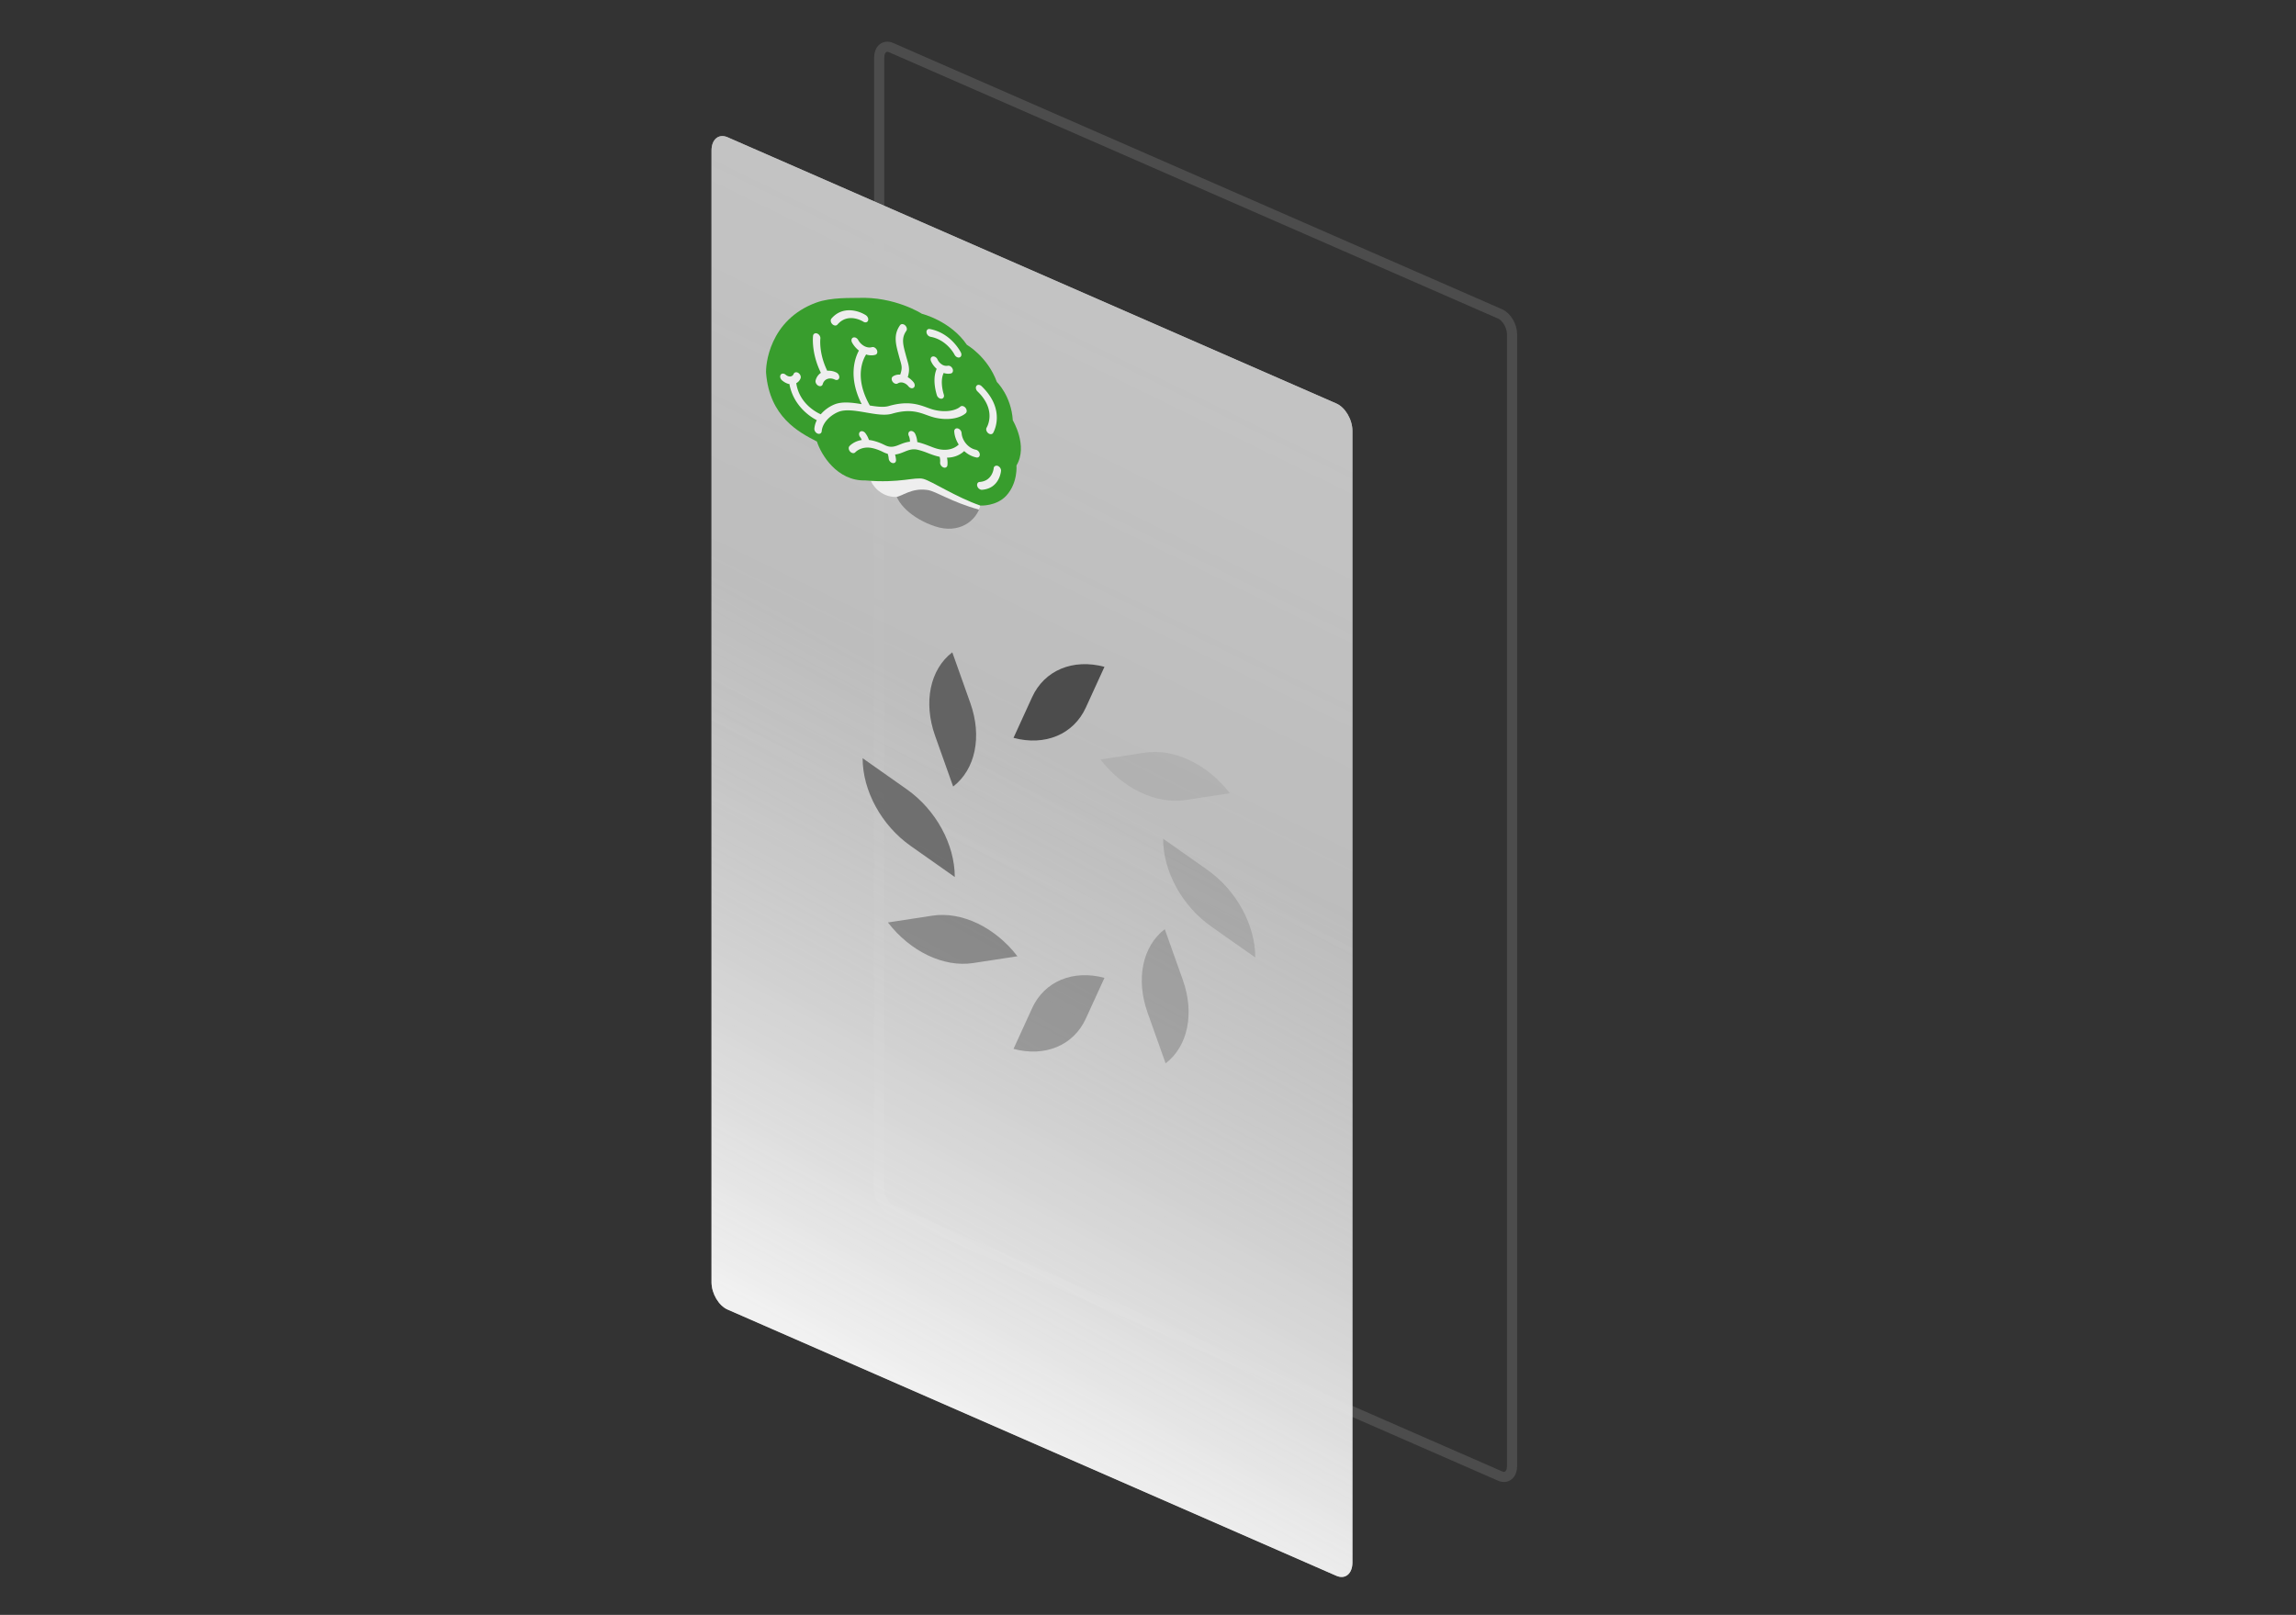
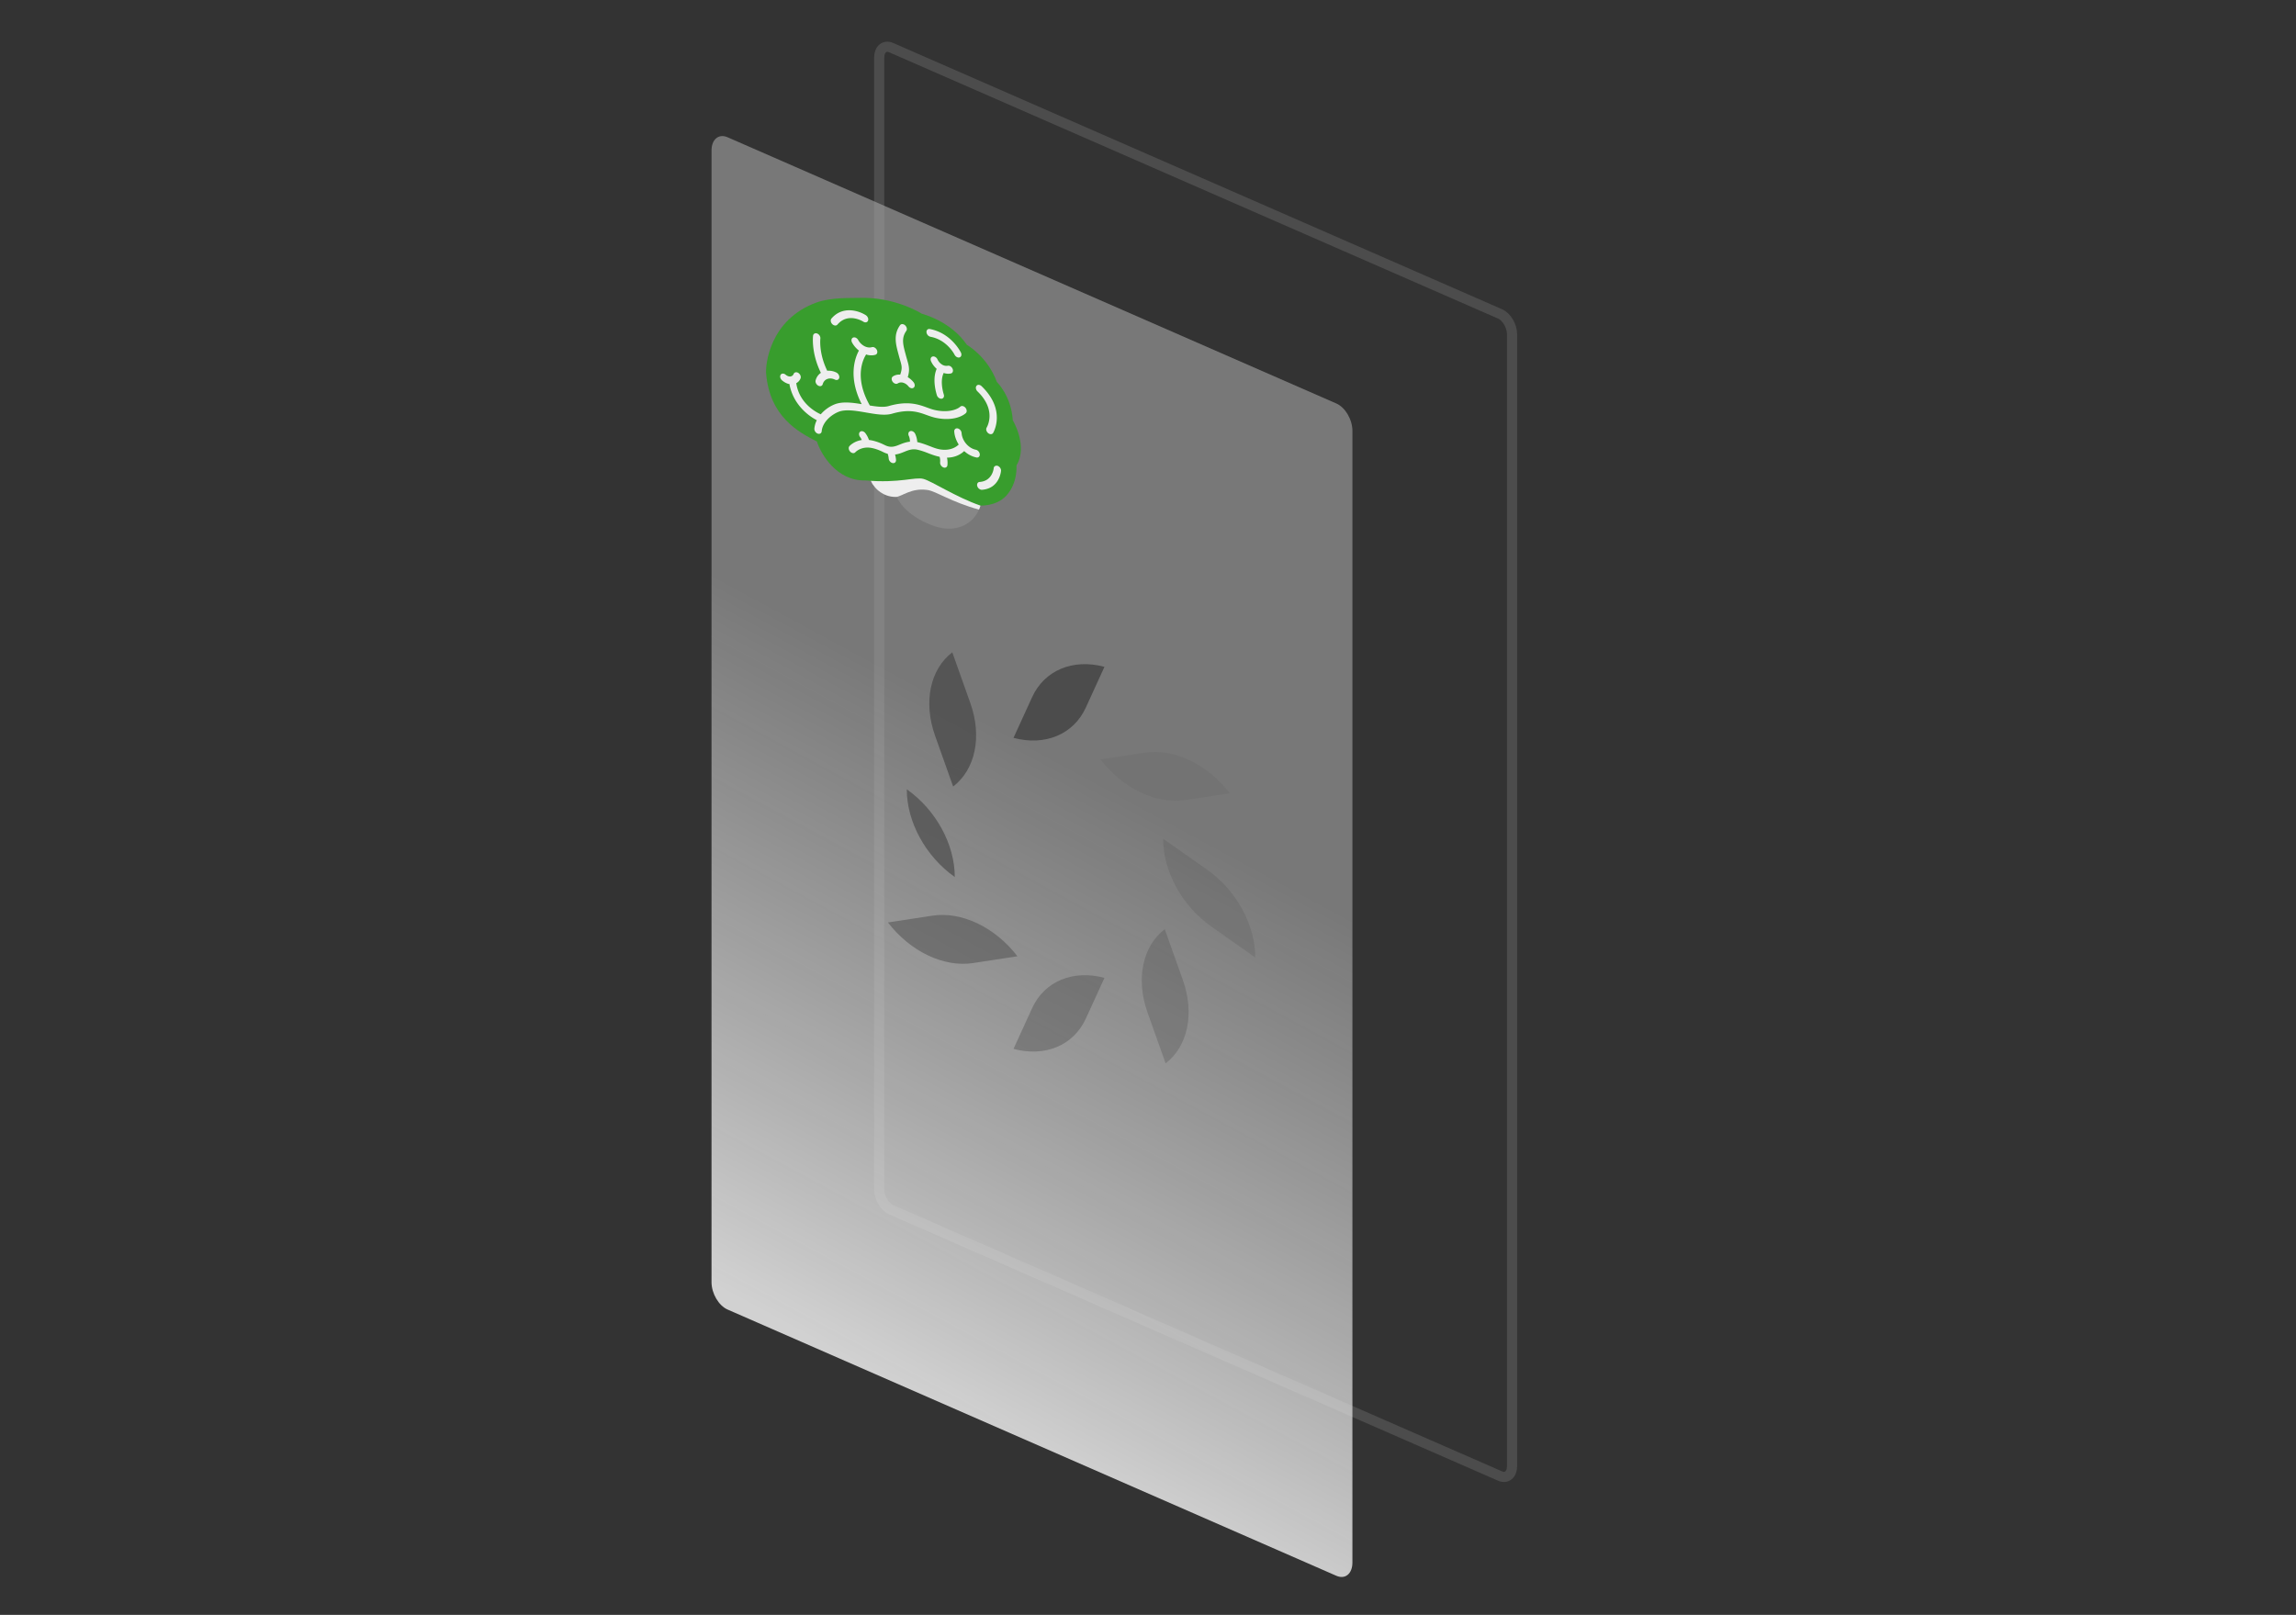
<svg xmlns="http://www.w3.org/2000/svg" width="226" height="159" fill="none">
  <rect width="100%" height="100%" fill="#333333" stroke="none" />
  <path d="M147.653 30.907 87.724 4.692c-.653-.286-1.183.154-1.183.983v111.422c0 .829.53 1.732 1.183 2.018l59.929 26.215c.653.286 1.183-.154 1.183-.982V32.925c0-.828-.53-1.732-1.183-2.018z" stroke="#4C4C4C" />
-   <path d="M133.121 42.42c0-1.105-.706-2.31-1.578-2.69L71.615 13.514c-.872-.38-1.578.206-1.578 1.31v111.423c0 1.104.706 2.309 1.578 2.69l59.928 26.216c.872.381 1.578-.206 1.578-1.31V42.42z" fill="url(#a)" />
  <path d="M133.121 42.42c0-1.105-.706-2.31-1.578-2.69L71.615 13.514c-.872-.38-1.578.206-1.578 1.31v111.423c0 1.104.706 2.309 1.578 2.69l59.928 26.216c.872.381 1.578-.206 1.578-1.31V42.42z" fill="url(#b)" />
  <path d="m99.762 72.649 1.833-4.01c1.207-2.64 4.012-3.815 7.119-2.983l-1.833 4.01c-1.207 2.64-4.012 3.815-7.12 2.983z" fill="#4C4C4C" />
  <path opacity=".4" d="m99.762 103.274 1.833-4.01c1.207-2.64 4.012-3.815 7.119-2.983l-1.833 4.009c-1.207 2.641-4.012 3.816-7.12 2.984z" fill="#4C4C4C" />
  <path opacity=".2" d="m114.488 82.578 4.347 3.062c2.863 2.017 4.724 5.42 4.724 8.637l-4.346-3.063c-2.863-2.017-4.725-5.42-4.725-8.636z" fill="#4C4C4C" />
-   <path opacity=".7" d="m84.91 74.652 4.347 3.063c2.863 2.016 4.724 5.419 4.724 8.636l-4.346-3.062c-2.864-2.017-4.725-5.42-4.725-8.637z" fill="#4C4C4C" />
+   <path opacity=".7" d="m84.91 74.652 4.347 3.063c2.863 2.016 4.724 5.419 4.724 8.636c-2.864-2.017-4.725-5.42-4.725-8.637z" fill="#4C4C4C" />
  <path opacity=".1" d="m108.316 74.776 4.37-.67c2.878-.44 6.178 1.134 8.375 3.998l-4.37.669c-2.878.441-6.178-1.134-8.375-3.997z" fill="#4C4C4C" />
  <path opacity=".5" d="m87.402 90.827 4.37-.67c2.878-.44 6.177 1.134 8.375 3.997l-4.37.67c-2.878.44-6.177-1.134-8.375-3.997z" fill="#4C4C4C" />
  <path opacity=".3" d="m114.65 91.485 1.778 5c1.17 3.294.503 6.531-1.694 8.217l-1.777-5c-1.171-3.294-.504-6.53 1.693-8.217z" fill="#4C4C4C" />
  <path opacity=".8" d="m93.736 64.226 1.777 5c1.171 3.293.504 6.53-1.693 8.216l-1.778-5c-1.17-3.293-.503-6.53 1.694-8.216z" fill="#4C4C4C" />
  <g clip-path="url(#c)">
    <path d="M96.607 49.087c.003.213-.05.476-.105.69-.384 1.502-2.09 2.847-4.489 2.04-2.175-.73-3.947-2.286-3.947-3.802s1.768-2.272 3.947-1.688c2.18.584 4.58 1.24 4.594 2.76z" fill="#878787" />
    <path d="M92.015 46.58c-1.17-.313-3.843-.693-4.456-.858-1.083-.29-1.961.178-1.961 1.047 0 .417.207.85.538 1.22 0 0 .727.95 2.037.94.574-.006 1.506-.934 3.148-.681.818.125 2.35 1.19 5.043 1.928.116-.226.14-.399.14-.399 0-1.517-2.31-2.612-4.489-3.196z" fill="#EEE" />
    <path d="M96.498 49.778s1.58.092 2.561-.982c1.145-1.253.994-2.962.994-2.962 1.16-1.935-.361-4.448-.361-4.448-.151-2.412-1.567-3.773-1.567-3.773-.92-2.508-2.952-3.66-2.952-3.66-1.597-2.362-4.43-3.059-4.43-3.059s-2.653-1.717-6.296-1.562c-.602.026-2.621-.079-4.097.462-4.654 1.702-5.006 6.207-4.941 6.972.36 4.276 3.193 5.784 5 6.705.422 1.298 1.974 3.897 4.76 3.833 3.435.297 4.881-.377 5.725-.15.844.226 3.194 1.791 5.604 2.624z" fill="#389D2D" />
    <path d="M87.817 40.731c1.683-.488 2.596-.156 3.401.135.256.093.499.176.744.24 1.434.351 2.596.037 3.11-.431a.309.309 0 0 0 .08-.247.509.509 0 0 0-.122-.282.48.48 0 0 0-.255-.162.285.285 0 0 0-.246.05c-.397.361-1.373.615-2.584.32-.217-.052-.434-.133-.66-.215-.864-.315-1.937-.704-3.811-.159-.481.14-1.14.063-1.855-.054-1.589-2.799-.633-4.61-.36-5.03.027.009.053.025.08.032.29.078.58.082.844-.002a.259.259 0 0 0 .162-.181.423.423 0 0 0-.035-.288.535.535 0 0 0-.213-.232.358.358 0 0 0-.27-.045c-.227.069-.494.033-.746-.1a1.513 1.513 0 0 1-.613-.614.524.524 0 0 0-.226-.211.334.334 0 0 0-.264-.019.26.26 0 0 0-.156.185.427.427 0 0 0 .038.286c.171.323.412.597.685.81-.377.69-1.092 2.582.27 5.275-.958-.159-1.917-.276-2.668.024a3.583 3.583 0 0 0-1.358.977c-.454-.203-2.12-1.074-2.41-3.065a.918.918 0 0 0 .417-.462.334.334 0 0 0 .025-.136c0-.05-.01-.101-.03-.151a.536.536 0 0 0-.198-.253.442.442 0 0 0-.14-.063.327.327 0 0 0-.137-.006.257.257 0 0 0-.193.154.403.403 0 0 1-.127.176.401.401 0 0 1-.2.081.556.556 0 0 1-.239-.038.75.75 0 0 1-.227-.139.477.477 0 0 0-.134-.08.363.363 0 0 0-.14-.026.257.257 0 0 0-.218.12.354.354 0 0 0-.031.276c.026.102.088.2.172.27.205.173.425.292.643.35.027.008.052.002.08.008.343 1.898 1.722 3.061 2.698 3.563a2.314 2.314 0 0 0-.24.828.47.47 0 0 0 .083.295.51.51 0 0 0 .246.199l.032.01c.09.024.178.012.244-.033a.279.279 0 0 0 .116-.212c.078-.887.915-1.611 1.658-1.91.697-.278 1.718-.103 2.705.067.958.166 1.864.322 2.573.115zm9.303 1.367a.356.356 0 0 0-.03.277c.027.102.09.2.174.27.084.07.183.107.275.104a.257.257 0 0 0 .216-.122c.014-.022 1.332-2.225-1.136-4.604a.442.442 0 0 0-.271-.13.264.264 0 0 0-.23.097.332.332 0 0 0-.055.267.526.526 0 0 0 .153.28c1.911 1.843.946 3.491.904 3.56zm-14.987-10.06a.321.321 0 0 0 .165.003.25.25 0 0 0 .129-.08c1.048-1.229 2.5-.323 2.561-.283.09.054.186.074.27.054a.254.254 0 0 0 .183-.159.394.394 0 0 0-.009-.283.54.54 0 0 0-.194-.247c-.694-.453-2.297-.966-3.399.324a.297.297 0 0 0-.066.173.445.445 0 0 0 .039.209c.03.069.076.133.133.184a.467.467 0 0 0 .188.105zm9.452 1.12c1.609.295 2.34 1.698 2.374 1.764a.533.533 0 0 0 .22.232c.047.025.095.04.142.046a.297.297 0 0 0 .133-.012.25.25 0 0 0 .106-.069.278.278 0 0 0 .061-.115.373.373 0 0 0 .008-.144.487.487 0 0 0-.046-.15c-.04-.079-.97-1.92-3.054-2.314a.31.31 0 0 0-.136.003.251.251 0 0 0-.111.06.305.305 0 0 0-.086.25.509.509 0 0 0 .126.29.473.473 0 0 0 .263.158zm6.616 12.71c-.178-.058-.374.035-.39.237-.001.014-.116 1.256-1.38 1.348a.256.256 0 0 0-.2.106.332.332 0 0 0-.049.243.516.516 0 0 0 .362.41c.038.011.076.015.113.012 1.715-.122 1.87-1.792 1.875-1.863a.42.42 0 0 0-.016-.15.52.52 0 0 0-.179-.267.469.469 0 0 0-.136-.076z" fill="#EEE" />
    <path d="M80.289 37.432a.36.36 0 0 0-.014.145c.005.052.02.104.043.154a.543.543 0 0 0 .222.24.407.407 0 0 0 .144.048.298.298 0 0 0 .136-.013.249.249 0 0 0 .106-.072.28.28 0 0 0 .06-.12c.07-.24.232-.42.453-.501.222-.082.487-.06.742.062a.39.39 0 0 0 .141.04.288.288 0 0 0 .13-.02.25.25 0 0 0 .102-.075.285.285 0 0 0 .055-.12.385.385 0 0 0 .001-.146.546.546 0 0 0-.281-.373 1.724 1.724 0 0 0-.902-.177c-.843-1.718-.68-3.146-.677-3.16a.46.46 0 0 0-.071-.297.518.518 0 0 0-.24-.208.32.32 0 0 0-.266.003.27.27 0 0 0-.14.208c-.009.07-.202 1.68.769 3.66a1.268 1.268 0 0 0-.513.722zm8.083.317a.631.631 0 0 1 .528-.066c.195.054.382.183.524.36.069.087.161.15.257.174a.287.287 0 0 0 .254-.046.293.293 0 0 0 .102-.239.496.496 0 0 0-.109-.292 2.09 2.09 0 0 0-.576-.502c.214-.704.13-1.064-.07-1.75-.04-.134-.077-.268-.113-.403l-.022-.08c-.263-.976-.437-1.619.063-2.327a.342.342 0 0 0 .044-.271.53.53 0 0 0-.163-.276.432.432 0 0 0-.273-.118.26.26 0 0 0-.224.108c-.671.949-.424 1.86-.139 2.915l.022.08c.042.157.081.296.118.42.178.617.233.822.014 1.452a1.105 1.105 0 0 0-.73.182.287.287 0 0 0-.11.23.485.485 0 0 0 .098.29.5.5 0 0 0 .248.185.3.3 0 0 0 .257-.026zm4.602-1c.215.057.427.065.621.023a.254.254 0 0 0 .187-.163.4.4 0 0 0-.013-.29.538.538 0 0 0-.205-.247.373.373 0 0 0-.277-.06.792.792 0 0 1-.565-.12 1.148 1.148 0 0 1-.435-.49.536.536 0 0 0-.214-.249.42.42 0 0 0-.143-.054.31.31 0 0 0-.138.006.252.252 0 0 0-.177.18.364.364 0 0 0-.011.145.483.483 0 0 0 .046.154c.13.286.324.537.55.735-.39.873-.169 1.97.011 2.568a.515.515 0 0 0 .18.274c.044.035.09.061.14.078a.353.353 0 0 0 .143.02.255.255 0 0 0 .212-.138.323.323 0 0 0 .034-.136.435.435 0 0 0-.024-.154c-.121-.405-.357-1.41-.001-2.116.027.01.053.026.08.033zm3.469 7.987a.459.459 0 0 0-.036-.151.534.534 0 0 0-.208-.245.424.424 0 0 0-.14-.057 1.55 1.55 0 0 1-.512-.205 1.97 1.97 0 0 1-.762-.895 1.692 1.692 0 0 1-.134-.552.519.519 0 0 0-.125-.288.488.488 0 0 0-.26-.163.315.315 0 0 0-.137.002.254.254 0 0 0-.181.167.35.35 0 0 0-.018.14c.03.45.192.891.44 1.282-.582.552-1.344.55-1.768.487-.375-.054-.704-.181-1.083-.33-.348-.134-.741-.286-1.228-.402h-.004a2.18 2.18 0 0 0-.22-.845.525.525 0 0 0-.224-.208.336.336 0 0 0-.262-.02.26.26 0 0 0-.157.18.42.42 0 0 0 .03.281c.097.187.115.449.115.574-.364.038-.68.152-.964.268-.51.207-.91.37-1.514.068-.547-.276-1.094-.45-1.559-.506a2.33 2.33 0 0 0-.363-.683.485.485 0 0 0-.258-.171.285.285 0 0 0-.253.05.295.295 0 0 0-.099.24c.003.1.044.205.114.292.062.078.111.18.15.278-.797.126-1.197.587-1.215.61a.296.296 0 0 0-.066.172.445.445 0 0 0 .04.209c.03.069.076.132.132.183.057.05.122.087.188.105a.323.323 0 0 0 .165.004.251.251 0 0 0 .128-.08c.004-.004.401-.448 1.184-.46.405-.007.986.158 1.552.443.158.08.305.132.447.172.068.181.094.382.097.455a.501.501 0 0 0 .113.281.49.49 0 0 0 .248.17l.02.004c.095.02.185 0 .249-.056a.3.3 0 0 0 .093-.244 2.67 2.67 0 0 0-.094-.539c.333-.036.623-.153.895-.264.414-.168.805-.327 1.317-.208.428.1.78.236 1.121.369.343.133.68.25 1.051.327a1.5 1.5 0 0 1 .051.54.417.417 0 0 0 .014.161.524.524 0 0 0 .345.358.295.295 0 0 0 .239-.03.274.274 0 0 0 .12-.2 2.35 2.35 0 0 0-.043-.746c.66-.004 1.25-.23 1.695-.647a2.56 2.56 0 0 0 1.198.63.279.279 0 0 0 .247-.06.302.302 0 0 0 .089-.247z" fill="#EEE" />
  </g>
  <defs>
    <linearGradient id="a" x1="91.483" y1="101.405" x2="122.455" y2="38.093" gradientUnits="userSpaceOnUse">
      <stop stop-color="#F9F9F9" stop-opacity=".8" />
      <stop offset="1" stop-color="#EEE" />
    </linearGradient>
    <linearGradient id="b" x1="79.647" y1="131.817" x2="108.993" y2="77.544" gradientUnits="userSpaceOnUse">
      <stop stop-color="#F9F9F9" stop-opacity=".8" />
      <stop offset="1" stop-color="#A7A7A7" stop-opacity=".6" />
    </linearGradient>
    <clipPath id="c">
      <path fill="#fff" transform="matrix(.966 .259 0 1 74.988 23.334)" d="M0 0h26.949v26.949H0z" />
    </clipPath>
  </defs>
</svg>